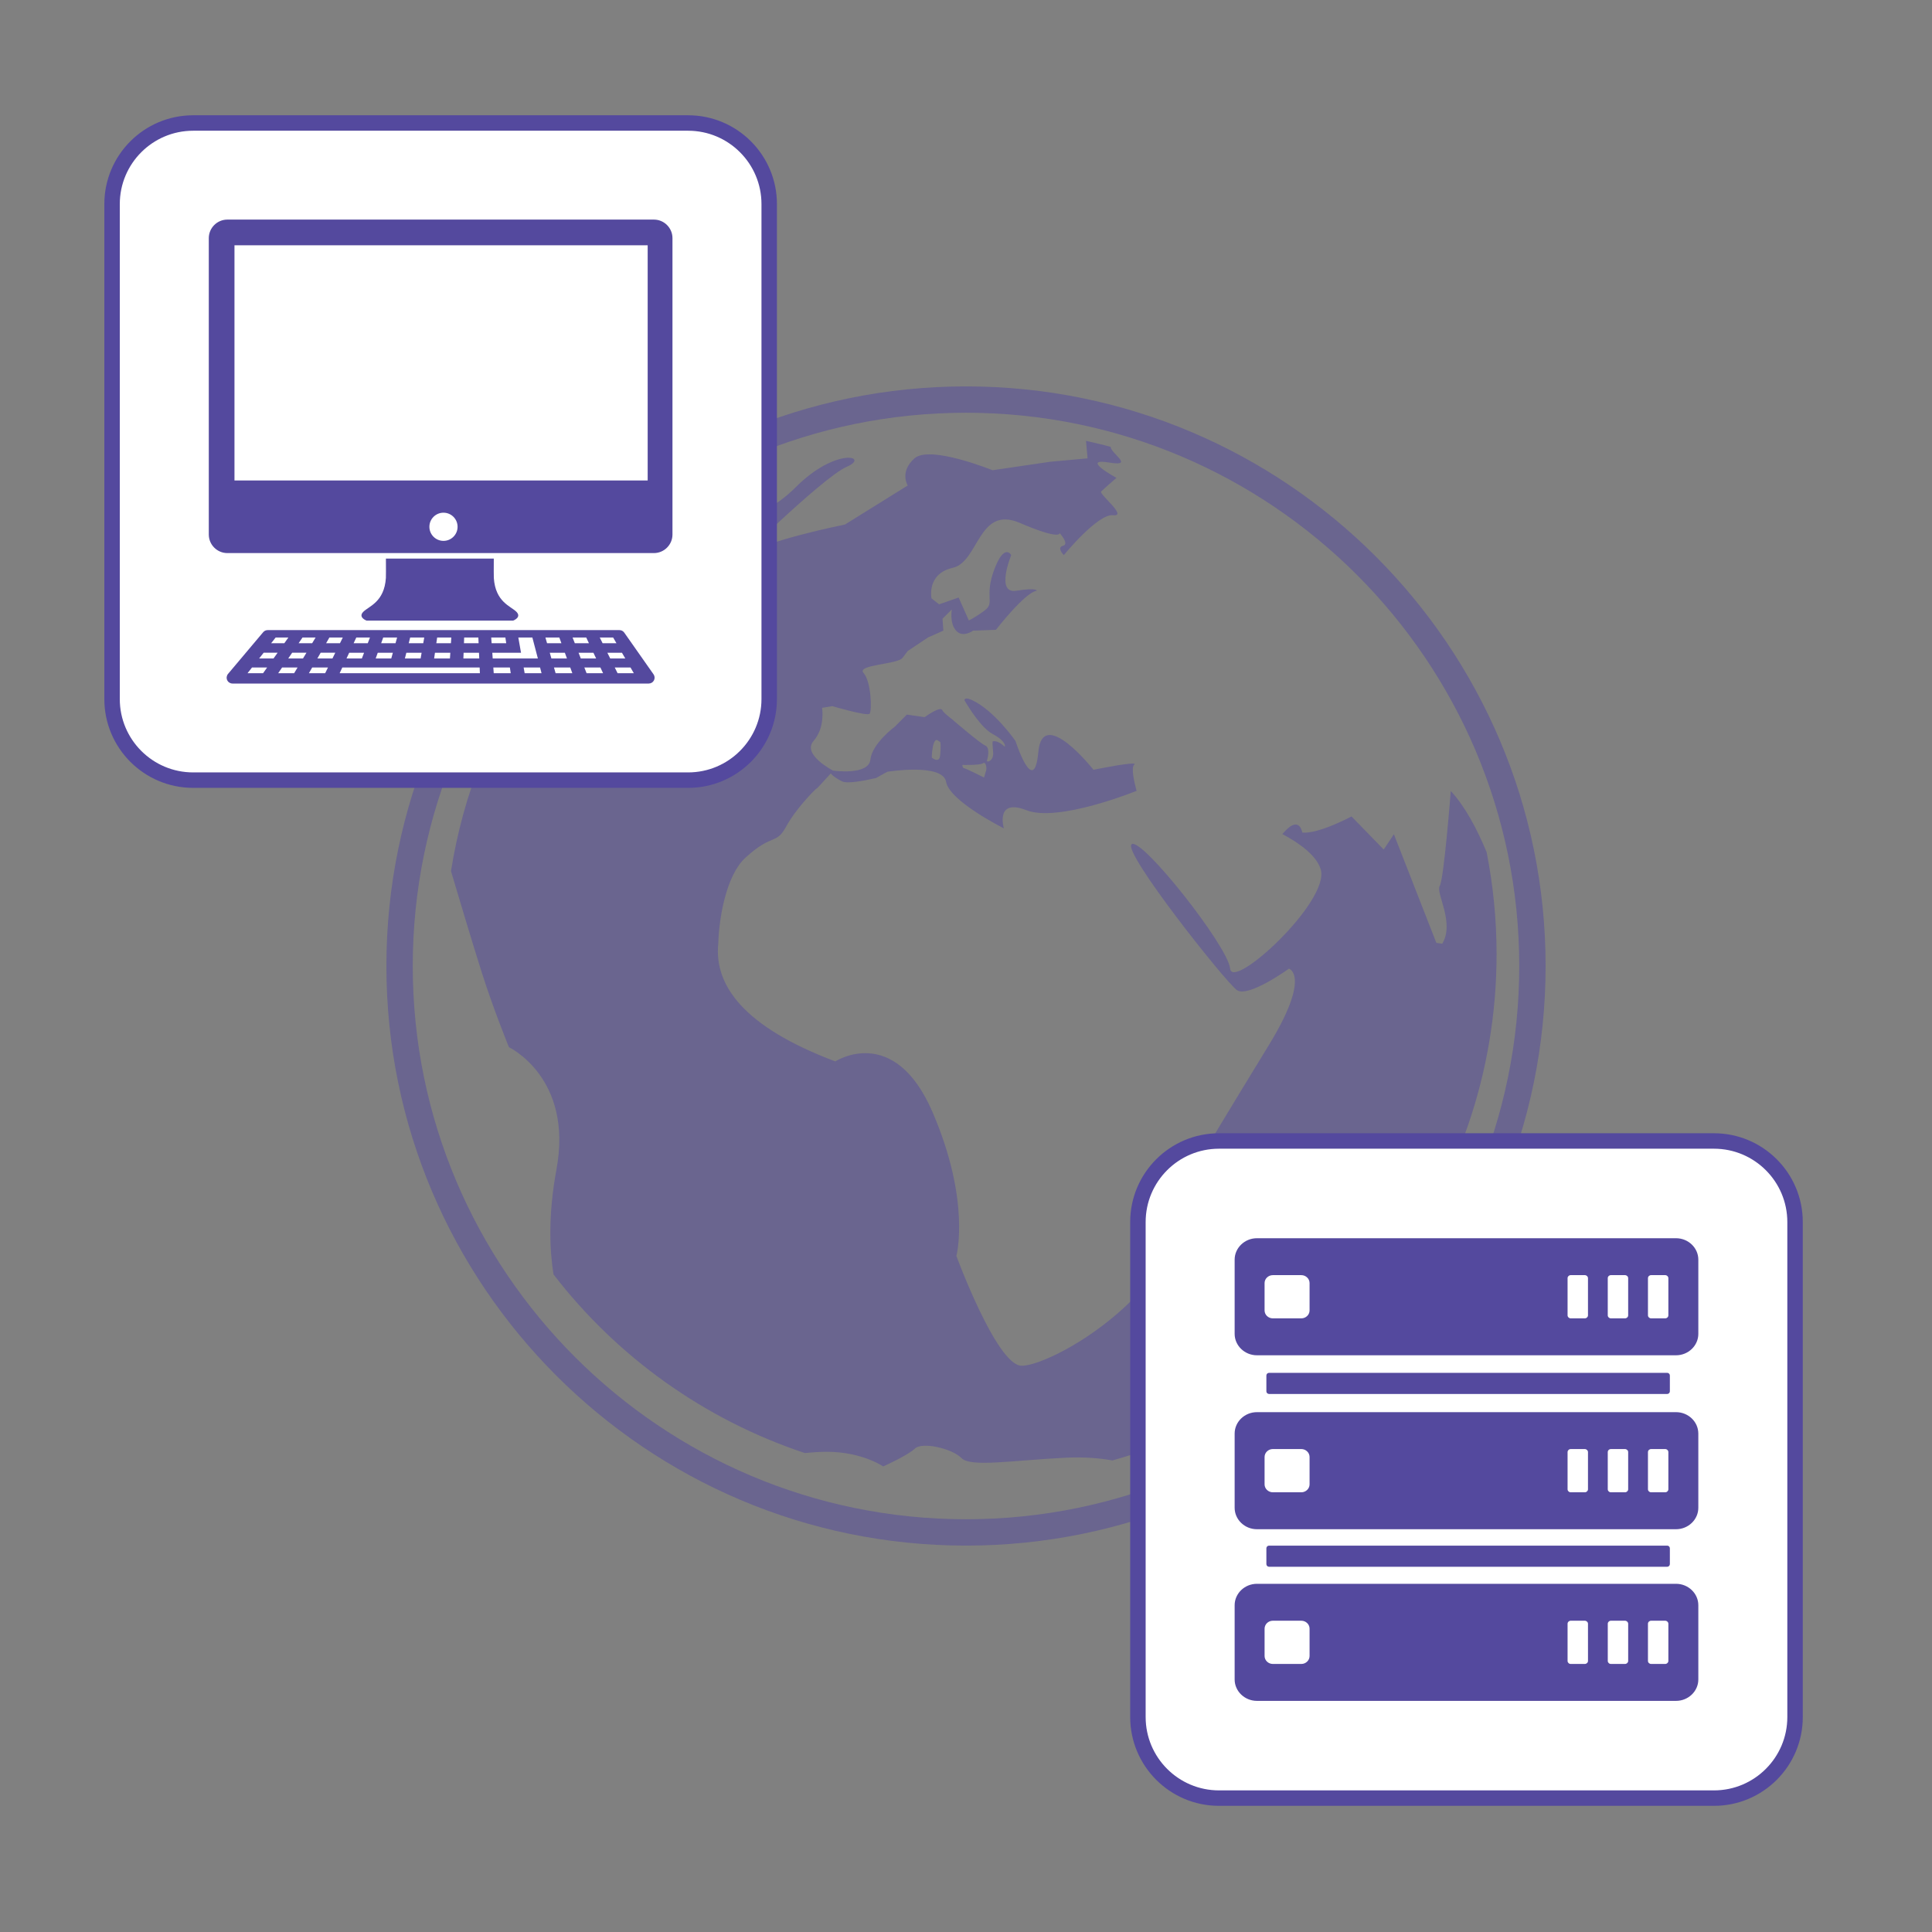
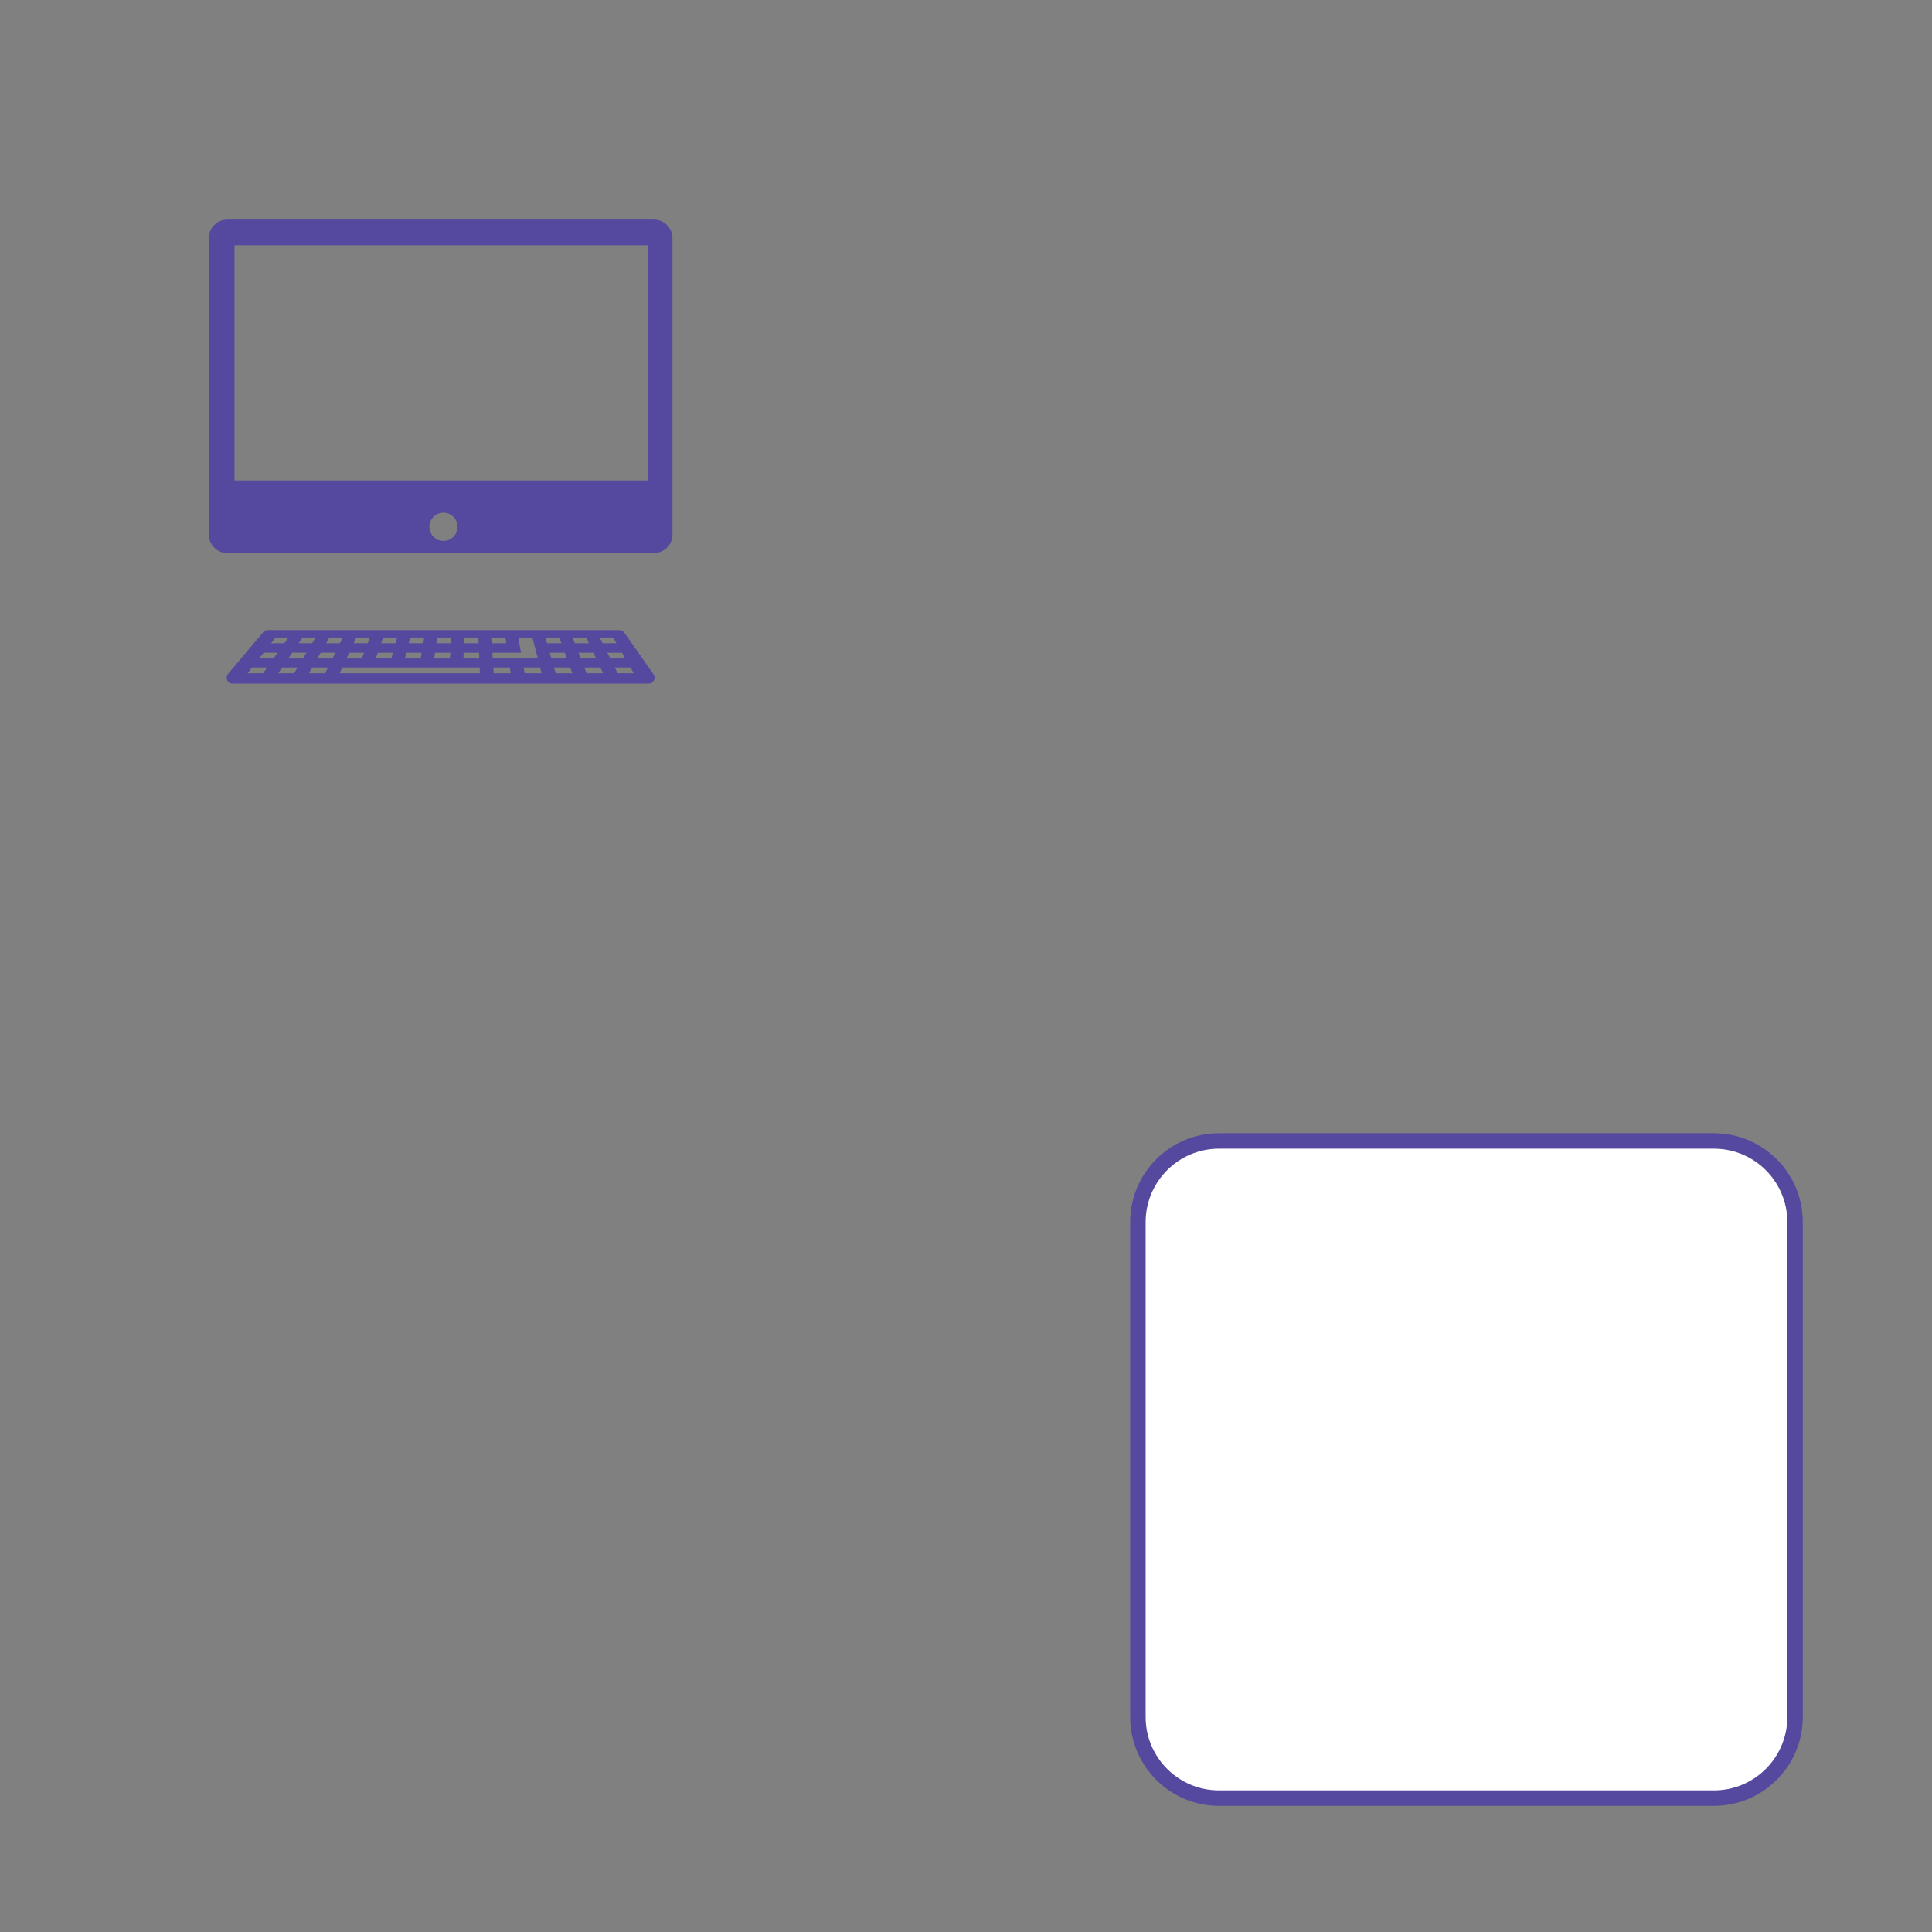
<svg xmlns="http://www.w3.org/2000/svg" version="1.1" id="图层_1" x="0px" y="0px" width="500px" height="500px" viewBox="0 0 500 500" enable-background="new 0 0 500 500" xml:space="preserve">
  <rect x="0" y="0" width="500" height="500" fill="#808080" stroke="none" />
  <g opacity="0.5">
-     <path fill="#54499E" d="M250,100c-82.713,0-150,67.287-150,150c0,82.714,67.287,150,150,150c82.712,0,150.002-67.294,150-150   C400,167.293,332.712,100,250,100z M250,393.182c-78.951,0-143.182-64.23-143.182-143.182S171.049,106.818,250,106.818   c78.95,0,143.184,64.231,143.181,143.182C393.181,328.95,328.95,393.182,250,393.182z" />
-     <path fill="#54499E" d="M384.744,220.565l0.006,0.001c-2.525-6.076-5.614-11.897-9.291-15.857c0,0-1.767,22.838-2.86,24.593   c-1.101,1.759,3.952,9.443,0.658,14.929l-1.533-0.219l-10.985-28.108l-2.636,3.955l-8.34-8.563c0,0-8.561,4.608-12.735,4.173   c0,0-0.659-4.39-4.396-0.44c-0.26,0.285-0.509,0.552-0.764,0.82c4.487,2.393,8.768,5.505,9.913,9.063   c2.628,8.2-22.838,31.621-23.421,25.766c-0.591-5.853-22.833-33.963-25.474-32.205c-2.64,1.755,24.302,35.725,27.229,37.771   c2.928,2.046,13.47-5.563,13.47-5.563s5.85,1.754-5.274,19.905c-11.123,18.156-17.563,28.99-17.563,28.99   c-2.05,35.419-40.114,54.452-46.551,53.868c-6.448-0.59-16.687-28.398-16.687-28.398s3.799-14.051-6.15-37.183   c-9.952-23.128-25.18-13.169-25.18-13.169c-23.962-9.014-31.354-19.846-30.296-30.446c0.19-6.824,2.09-17.737,7.015-22.26   c7.03-6.439,7.907-3.222,10.544-8.049c2.635-4.834,7.462-9.52,7.462-9.52l0.732-0.587l3.367-3.662c0,0,0.587,0.873,2.928,2.05   c1.289,0.647,5.386-0.088,8.806-0.875c1.817-1.046,2.901-1.612,2.901-1.612s14.346-2.342,15.222,2.635   c0.882,4.975,14.936,12.004,14.936,12.004s-2.345-7.906,5.853-4.687c8.199,3.222,28.396-4.977,28.396-4.977l0.11,0.023   c-0.669-2.489-1.472-6.123-0.614-6.832c1.307-1.099-10.551,1.32-10.551,1.32s-13.172-16.686-14.271-4.613   c-1.099,12.075-5.921-2.854-5.921-2.854s-5.493-7.907-11.202-10.542c-1.408-0.646-1.948-0.514-1.991,0.017   c1.101,1.888,4.347,7.139,7.256,8.711c3.572,1.924,3.242,3.184,3.188,3.351c0,0-1.776-1.814-3.132-1.413   c-0.117,0.371-0.034,0.958,0.111,2.892c0.166,2.25-1.814,2.689-1.592,2.031c0.22-0.659,0.817-3.349-0.438-3.843   c-1.261-0.497-8.293-6.532-8.293-6.532l0.015-0.026c-1.52-1.163-2.68-2.147-2.813-2.554c-0.44-1.315-4.608,1.755-4.608,1.755   l-4.608-0.659l-3.065,3.08c0,0-5.931,4.39-6.371,8.568c-0.438,4.168-9.657,2.849-9.657,2.849s-8.13-4.173-5.048-7.684   c3.072-3.514,2.195-8.563,2.195-8.563l2.635-0.438c0,0,9.003,2.632,9.657,1.974c0.659-0.661,0.438-8.344-1.539-10.542   c-1.971-2.195,8.785-2.195,10.097-3.952c1.32-1.755,1.32-1.755,1.32-1.755l5.267-3.512l3.957-1.755l-0.221-3.079l2.414-2.411   c0,0-0.654,3.512,1.099,5.488c1.76,1.974,4.394,0,4.394,0l5.927-0.219c0,0,7.47-9.662,10.541-10.102c0,0,0.22-0.875-5.271,0   c-5.487,0.875-1.321-9.224-1.321-9.224s-1.752-3.294-4.386,3.733c-2.639,7.027,0.215,8.563-2.416,10.537   c-2.635,1.976-4.168,2.635-4.168,2.635l-2.643-5.926l-5.048,1.755l-1.974-1.539c0,0-1.32-6.368,5.488-7.901   c6.803-1.539,6.586-16.249,17.35-11.638c10.762,4.615,10.313,2.634,10.313,2.634s2.635,2.854,0.887,3.294   c-1.762,0.438,0.215,2.414,0.215,2.414s8.785-10.763,12.73-10.321c3.963,0.44-3.732-5.493-3.066-6.149   c0.651-0.659,3.947-3.515,3.947-3.515s-9.662-5.27-1.763-3.953c6.505,1.08,0.263-2.428,0.263-4.081   c-2.101-0.575-4.238-1.053-6.377-1.539l0.41,4.521l-9.656,0.88l-14.938,2.193c0,0-16.245-6.587-20.206-3.073   c-3.945,3.512-1.752,7.027-1.752,7.027l-16.245,10.102c0,0-21.96,4.39-26.355,8.344c-4.39,3.955,20.638-20.641,26.788-23.273   c6.15-2.634-2.632-5.27-13.172,5.27c-10.537,10.537-18.438,6.586-18.438,6.586s-5.27,4.39-7.47,6.587   c-2.2,2.2-5.27,11.857-7.462,12.296c-2.202,0.44-10.543,0.44-10.543,0.44s-2.193,11.421-8.782,9.662   c-3.453-0.92-9.774,4.175-15.027,9.238c-10.834,16.078-18.334,34.585-21.49,54.542c1.677,5.652,5.605,18.806,7.972,26.25   c3.072,9.661,7.029,19.323,7.029,19.323s16.691,7.901,12.299,31.614c-2.207,11.902-1.755,21.034-0.764,27.187   c16.401,21.305,38.983,37.572,65.035,46.229c1.177-0.111,2.399-0.212,3.655-0.275c10.456-0.588,16.62,3.742,16.62,3.742   s6.297-2.809,8.218-4.629c1.924-1.814,9.695,0.016,12.04,2.459c2.343,2.439,13.245,0.586,26.936-0.089   c4.939-0.243,8.963,0.136,12.133,0.706c57.341-16.025,99.424-68.625,99.424-131.092   C387.308,237.863,386.411,229.079,384.744,220.565z M254.37,197.538c0.78-0.544,1.026,1.148,0.851,1.814   c-0.184,0.661-0.546,1.872-0.546,1.872s-4.837-2.421-5.198-2.421s-0.423-0.842-0.423-0.842   C249.051,197.961,253.584,198.084,254.37,197.538z M242.649,191.579l0.718,0.485c0,0,0.188,1.206-0.057,3.443   c-0.238,2.233-2.176,0.542-2.176,0.542C241.377,190.553,242.649,191.579,242.649,191.579z M314.85,335.582   c0.001-0.021,0.444-15.807,4.39-17.561c3.958-1.762,10.985-11.424,10.985-11.424C329.785,324.167,314.851,335.582,314.85,335.582z" />
-   </g>
+     </g>
  <path fill="#FFFFFF" stroke="#54499E" stroke-width="4" stroke-linejoin="round" stroke-miterlimit="10" d="M464.559,444.358  c0,11.594-9.398,20.993-20.993,20.993h-128.08c-11.597,0-20.994-9.399-20.994-20.993V316.277c0-11.594,9.397-20.993,20.994-20.993  h128.08c11.595,0,20.993,9.399,20.993,20.993V444.358z" />
-   <path fill="#FFFFFF" stroke="#54499E" stroke-width="4" stroke-linejoin="round" stroke-miterlimit="10" d="M199.069,180.906  c0,11.594-9.398,20.993-20.993,20.993H49.996c-11.597,0-20.994-9.399-20.994-20.993V52.825c0-11.594,9.397-20.993,20.994-20.993  h128.08c11.595,0,20.993,9.399,20.993,20.993V180.906z" />
-   <path fill="#54499E" d="M433.76,320.451H325.296c-3.176,0-5.771,2.498-5.771,5.543v19.208c0,3.048,2.598,5.545,5.771,5.545H433.76  c3.169,0,5.766-2.497,5.766-5.545v-19.208C439.524,322.949,436.929,320.451,433.76,320.451L433.76,320.451z M433.76,409.887H325.296  c-3.176,0-5.771,2.497-5.771,5.543v19.213c0,3.046,2.598,5.542,5.771,5.542H433.76c3.169,0,5.766-2.497,5.766-5.542V415.43  C439.524,412.384,436.929,409.887,433.76,409.887L433.76,409.887z M338.916,428.571c0,1.137-0.966,2.059-2.138,2.059h-7.364  c-1.172,0-2.14-0.922-2.14-2.059V421.5c0-1.137,0.968-2.059,2.14-2.059h7.364c1.172,0,2.138,0.922,2.138,2.059V428.571z   M410.971,429.844c0,0.436-0.374,0.786-0.822,0.786H406.5c-0.449,0-0.814-0.352-0.814-0.786v-9.615c0-0.436,0.367-0.785,0.814-0.785  h3.647c0.448,0,0.822,0.358,0.822,0.785L410.971,429.844L410.971,429.844z M421.37,429.844c0,0.436-0.372,0.786-0.82,0.786h-3.647  c-0.449,0-0.813-0.352-0.813-0.786v-9.615c0-0.436,0.364-0.785,0.813-0.785h3.647c0.448,0,0.82,0.358,0.82,0.785V429.844z   M431.772,429.844c0,0.436-0.365,0.786-0.814,0.786h-3.647c-0.448,0-0.822-0.352-0.822-0.786v-9.615  c0-0.436,0.367-0.785,0.822-0.785h3.647c0.449,0,0.814,0.358,0.814,0.785V429.844z M433.76,365.464H325.296  c-3.176,0-5.771,2.49-5.771,5.545v19.201c0,3.056,2.596,5.552,5.771,5.552H433.76c3.167,0,5.764-2.496,5.764-5.552v-19.201  C439.522,367.954,436.927,365.464,433.76,365.464L433.76,365.464z M338.916,384.148c0,1.127-0.969,2.058-2.141,2.058h-7.363  c-1.172,0-2.141-0.931-2.141-2.058v-7.082c0-1.127,0.969-2.055,2.141-2.055h7.363c1.172,0,2.141,0.928,2.141,2.055V384.148z   M410.969,385.421c0,0.427-0.372,0.785-0.822,0.785H406.5c-0.449,0-0.814-0.351-0.814-0.785v-9.616c0-0.435,0.365-0.789,0.814-0.789  h3.646c0.45,0,0.822,0.354,0.822,0.789V385.421z M421.37,385.421c0,0.427-0.374,0.785-0.823,0.785H416.9  c-0.449,0-0.814-0.351-0.814-0.785v-9.616c0-0.435,0.367-0.789,0.814-0.789h3.646c0.449,0,0.823,0.354,0.823,0.789V385.421z   M431.77,385.421c0,0.427-0.363,0.785-0.813,0.785h-3.646c-0.451,0-0.822-0.351-0.822-0.785v-9.616c0-0.435,0.363-0.789,0.822-0.789  h3.646c0.449,0,0.813,0.354,0.813,0.789V385.421z M431.473,405.477c0.374,0,0.687-0.313,0.687-0.684v-4.098  c0-0.383-0.313-0.688-0.687-0.688H328.425c-0.374,0-0.688,0.305-0.688,0.688v4.098c0,0.37,0.313,0.684,0.688,0.684H431.473  L431.473,405.477z M431.473,360.759c0.374,0,0.687-0.313,0.687-0.688v-4.094c0-0.383-0.313-0.687-0.687-0.687H328.425  c-0.374,0-0.688,0.304-0.688,0.687v4.094c0,0.375,0.313,0.688,0.688,0.688H431.473z M338.916,339.134  c0,1.136-0.969,2.056-2.141,2.056h-7.363c-1.174,0-2.141-0.92-2.141-2.056v-7.073c0-1.135,0.967-2.057,2.141-2.057h7.363  c1.172,0,2.141,0.922,2.141,2.057V339.134z M410.969,340.404c0,0.435-0.372,0.785-0.822,0.785H406.5  c-0.449,0-0.814-0.352-0.814-0.785v-9.616c0-0.437,0.365-0.784,0.814-0.784h3.646c0.45,0,0.822,0.357,0.822,0.784V340.404z   M421.37,340.404c0,0.435-0.374,0.785-0.823,0.785H416.9c-0.449,0-0.814-0.352-0.814-0.785v-9.616c0-0.437,0.367-0.784,0.814-0.784  h3.646c0.449,0,0.823,0.357,0.823,0.784V340.404z M431.77,340.404c0,0.435-0.363,0.785-0.813,0.785h-3.648  c-0.448,0-0.819-0.352-0.819-0.785v-9.616c0-0.437,0.363-0.784,0.819-0.784h3.648c0.449,0,0.813,0.357,0.813,0.784V340.404z" />
  <g>
    <path fill="#54499E" d="M161.555,163.718c-0.283-0.404-0.745-0.646-1.239-0.646L69.27,163.07c-0.448,0-0.872,0.196-1.16,0.539   l-9.097,10.798c-0.38,0.452-0.464,1.082-0.216,1.617c0.25,0.534,0.785,0.876,1.375,0.876h107.721c0.567,0,1.085-0.314,1.348-0.815   c0.261-0.504,0.221-1.109-0.105-1.571L161.555,163.718z M158.675,164.981l0.866,1.49h-3.584l-0.745-1.49H158.675z M120.125,164.981   h3.674l0.063,1.49h-3.79L120.125,164.981z M119.979,168.927h3.984l0.066,1.487h-4.104L119.979,168.927z M113.137,164.981h3.662   l-0.097,1.49h-3.782L113.137,164.981z M112.567,168.927h3.977l-0.099,1.487h-4.093L112.567,168.927z M106.154,164.981h3.639   l-0.257,1.49h-3.756L106.154,164.981z M105.161,168.927h3.952l-0.257,1.487h-4.07L105.161,168.927z M99.178,164.981h3.596   l-0.416,1.49h-3.714L99.178,164.981z M97.762,168.927h3.91l-0.416,1.487h-4.028L97.762,168.927z M92.209,164.981h3.54l-0.576,1.49   h-3.658L92.209,164.981z M90.371,168.927h3.852l-0.575,1.487h-3.972L90.371,168.927z M85.249,164.981h3.469l-0.735,1.49h-3.588   L85.249,164.981z M78.293,164.981h3.387l-0.896,1.49h-3.505L78.293,164.981z M71.342,164.981h3.293l-1.055,1.49h-3.413   L71.342,164.981z M68.08,174.233h-4.03l1.173-1.488h3.911L68.08,174.233z M70.786,170.415H67.06l1.173-1.488h3.609L70.786,170.415z    M76.116,174.233h-4.124l1.014-1.488h4.005L76.116,174.233z M78.413,170.415h-3.819l1.014-1.488h3.701L78.413,170.415z    M84.148,174.233h-4.205l0.853-1.488h4.087L84.148,174.233z M86.035,170.415h-3.902l0.853-1.488h3.783L86.035,170.415z    M87.897,174.233l0.694-1.488h35.542l0.063,1.488H87.897z M127.126,164.981h3.664l0.224,1.49h-3.78L127.126,164.981z    M127.406,168.927h7.431l-0.698-3.944h3.635l1.428,5.433H127.51L127.406,168.927z M127.777,174.233l-0.105-1.488h4.281l0.224,1.488   H127.777z M135.781,174.233l-0.265-1.488h4.254l0.382,1.488H135.781z M141.153,164.981h3.596l0.543,1.49h-3.715L141.153,164.981z    M142.278,168.927h3.907l0.542,1.487h-4.024L142.278,168.927z M143.793,174.233l-0.425-1.488h4.212l0.542,1.488H143.793z    M148.18,164.981h3.534l0.703,1.49h-3.653L148.18,164.981z M149.727,168.927h3.85l0.703,1.487h-3.969L149.727,168.927z    M151.811,174.233l-0.584-1.488h4.154l0.7,1.488H151.811z M157.183,168.927h3.777l0.866,1.487h-3.9L157.183,168.927z    M159.836,174.233l-0.742-1.488h4.08l0.862,1.488H159.836z" />
-     <path fill="#54499E" d="M94.033,158.32L94.033,158.32c-1.459,1.459,0.834,2.294,0.834,2.294h37.935c0,0,2.292-0.834,0.834-2.294   c-1.461-1.459-5.422-2.502-5.836-8.755c-0.032-0.491-0.014-2.452-0.008-5.003H99.875c0.006,2.552,0.027,4.512-0.006,5.004   C99.453,155.819,95.492,156.861,94.033,158.32z" />
    <path fill="#54499E" d="M169.235,56.83L169.235,56.83h-110.4c-2.64,0-4.8,2.16-4.8,4.801v76.706c0,2.64,2.16,4.8,4.8,4.8h110.399   c2.641,0,4.8-2.16,4.8-4.8l0.001-76.706C174.035,58.99,171.876,56.83,169.235,56.83z M114.774,139.978   c-2.015,0-3.648-1.632-3.648-3.646c0-2.016,1.633-3.647,3.648-3.647s3.647,1.633,3.647,3.647   C118.422,138.346,116.789,139.978,114.774,139.978z M167.617,124.345H60.682V63.478h106.936L167.617,124.345L167.617,124.345z" />
  </g>
</svg>